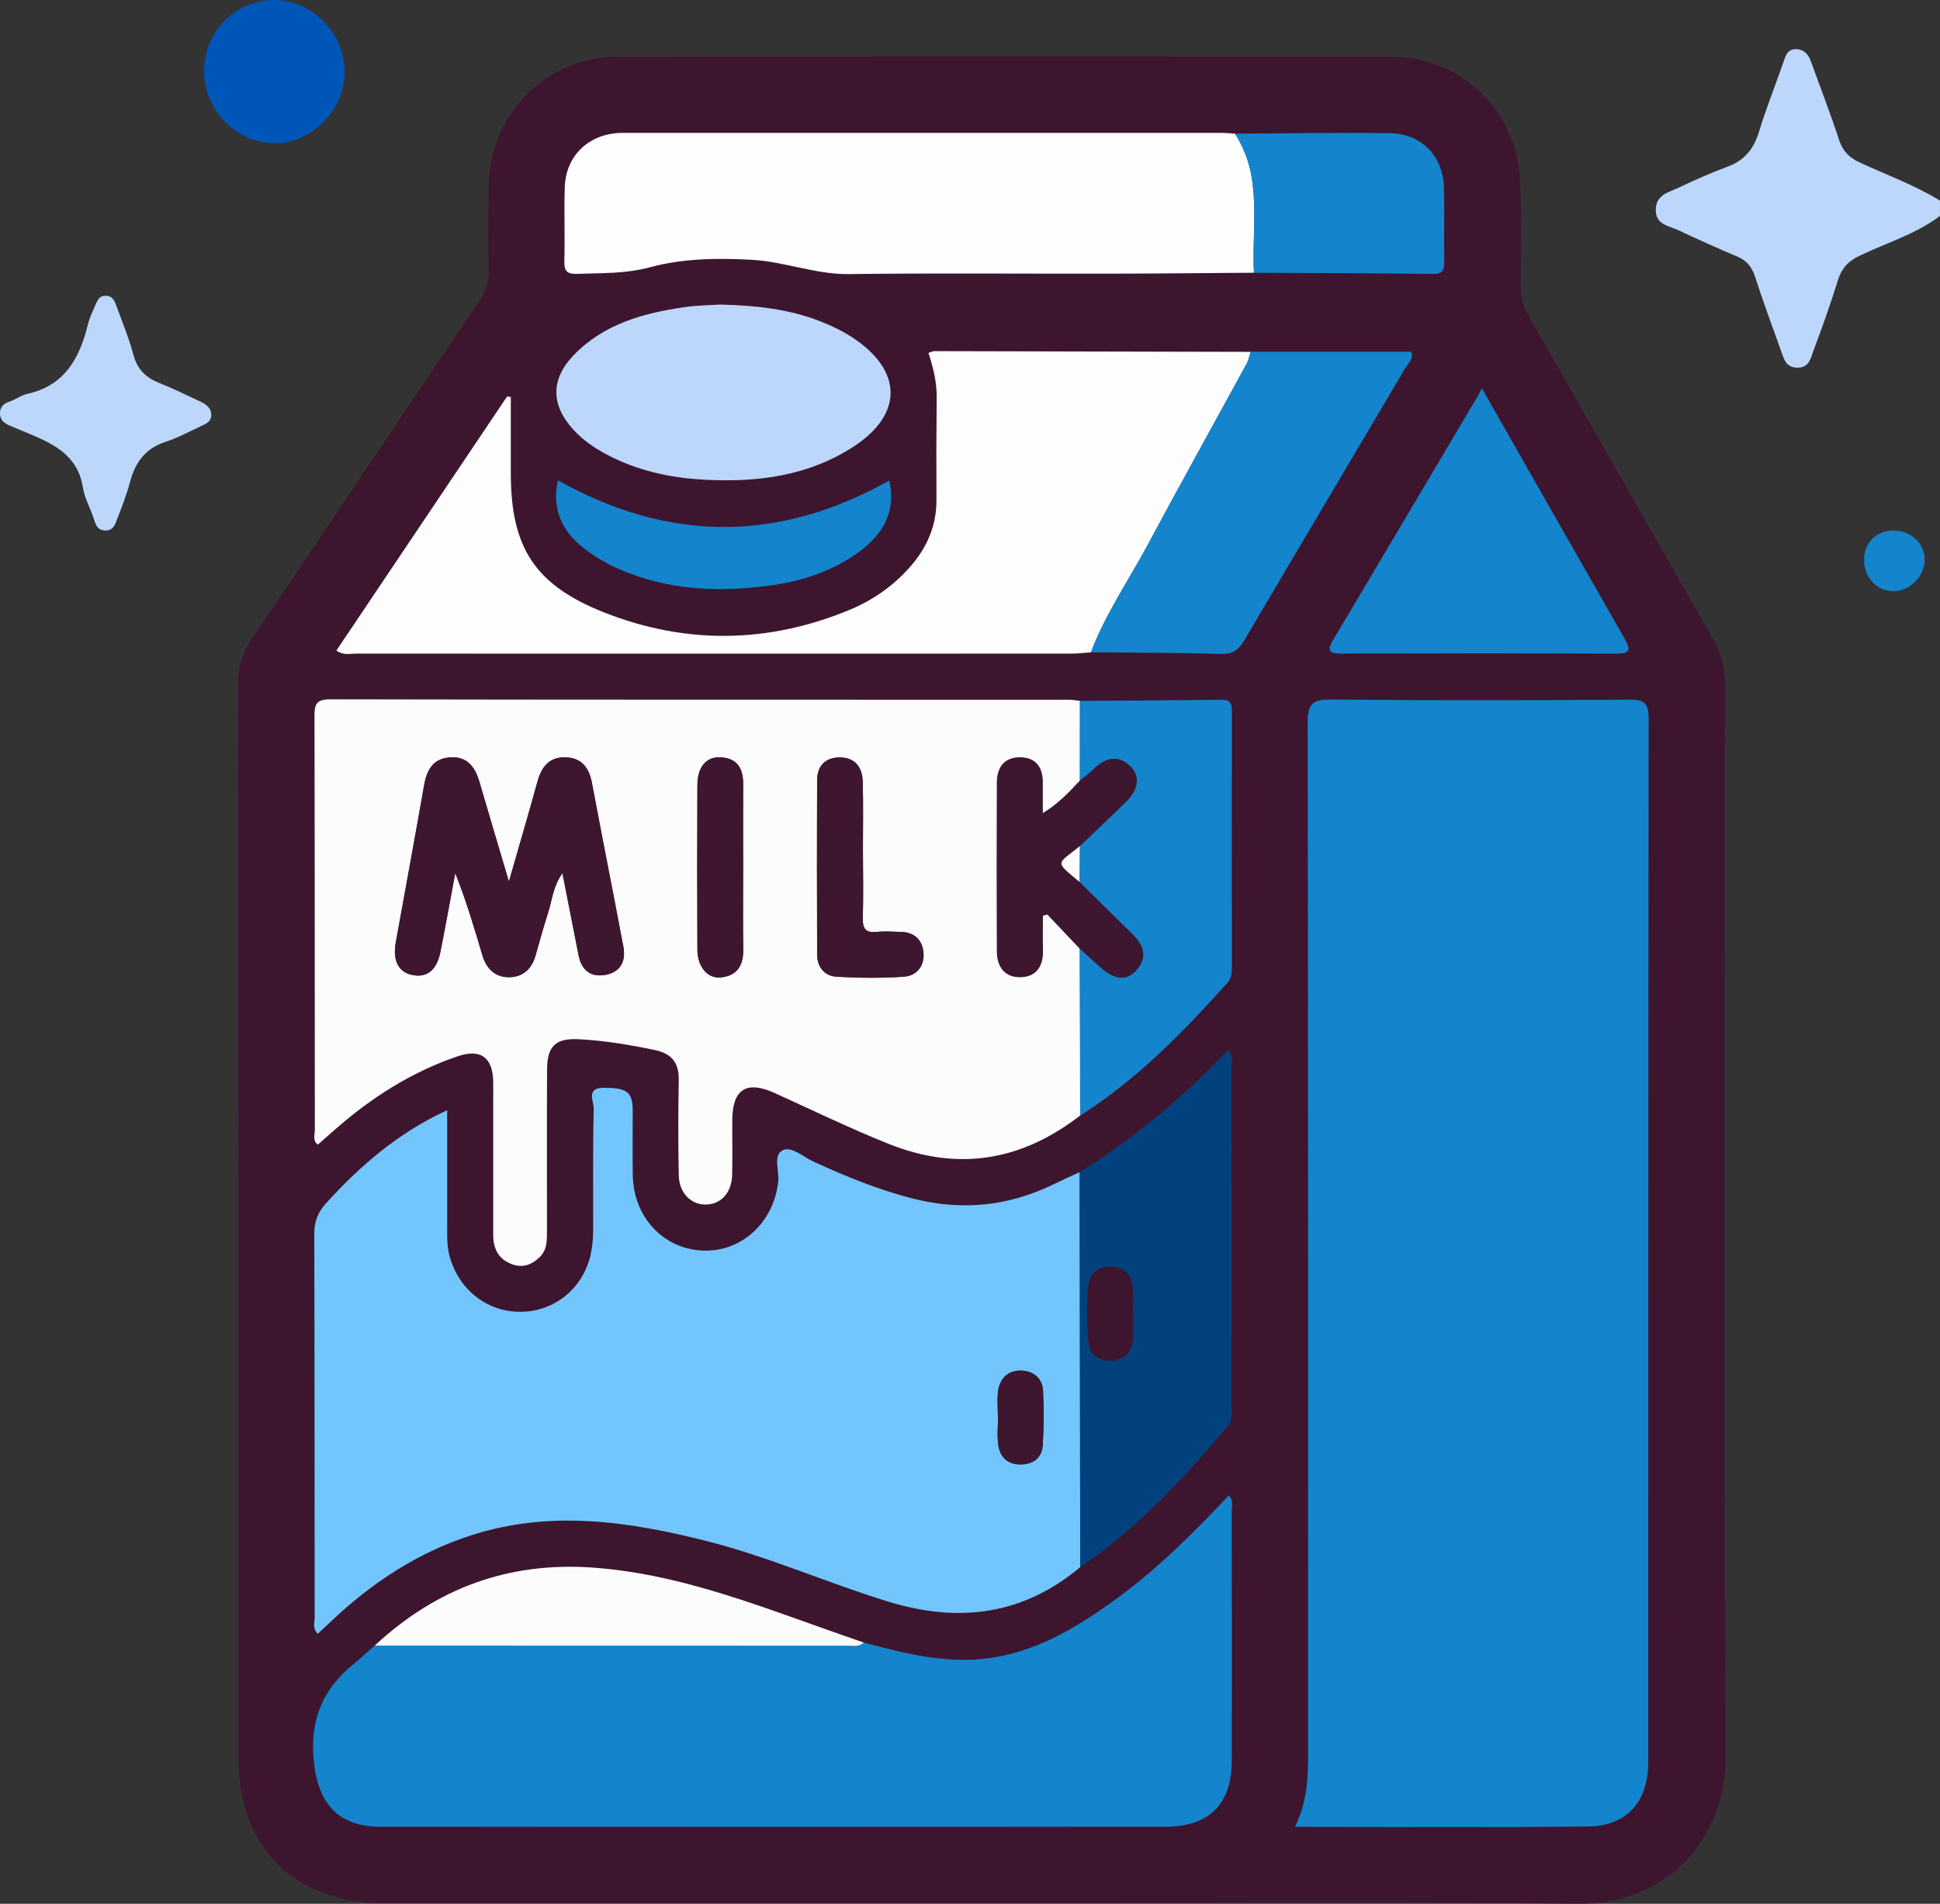
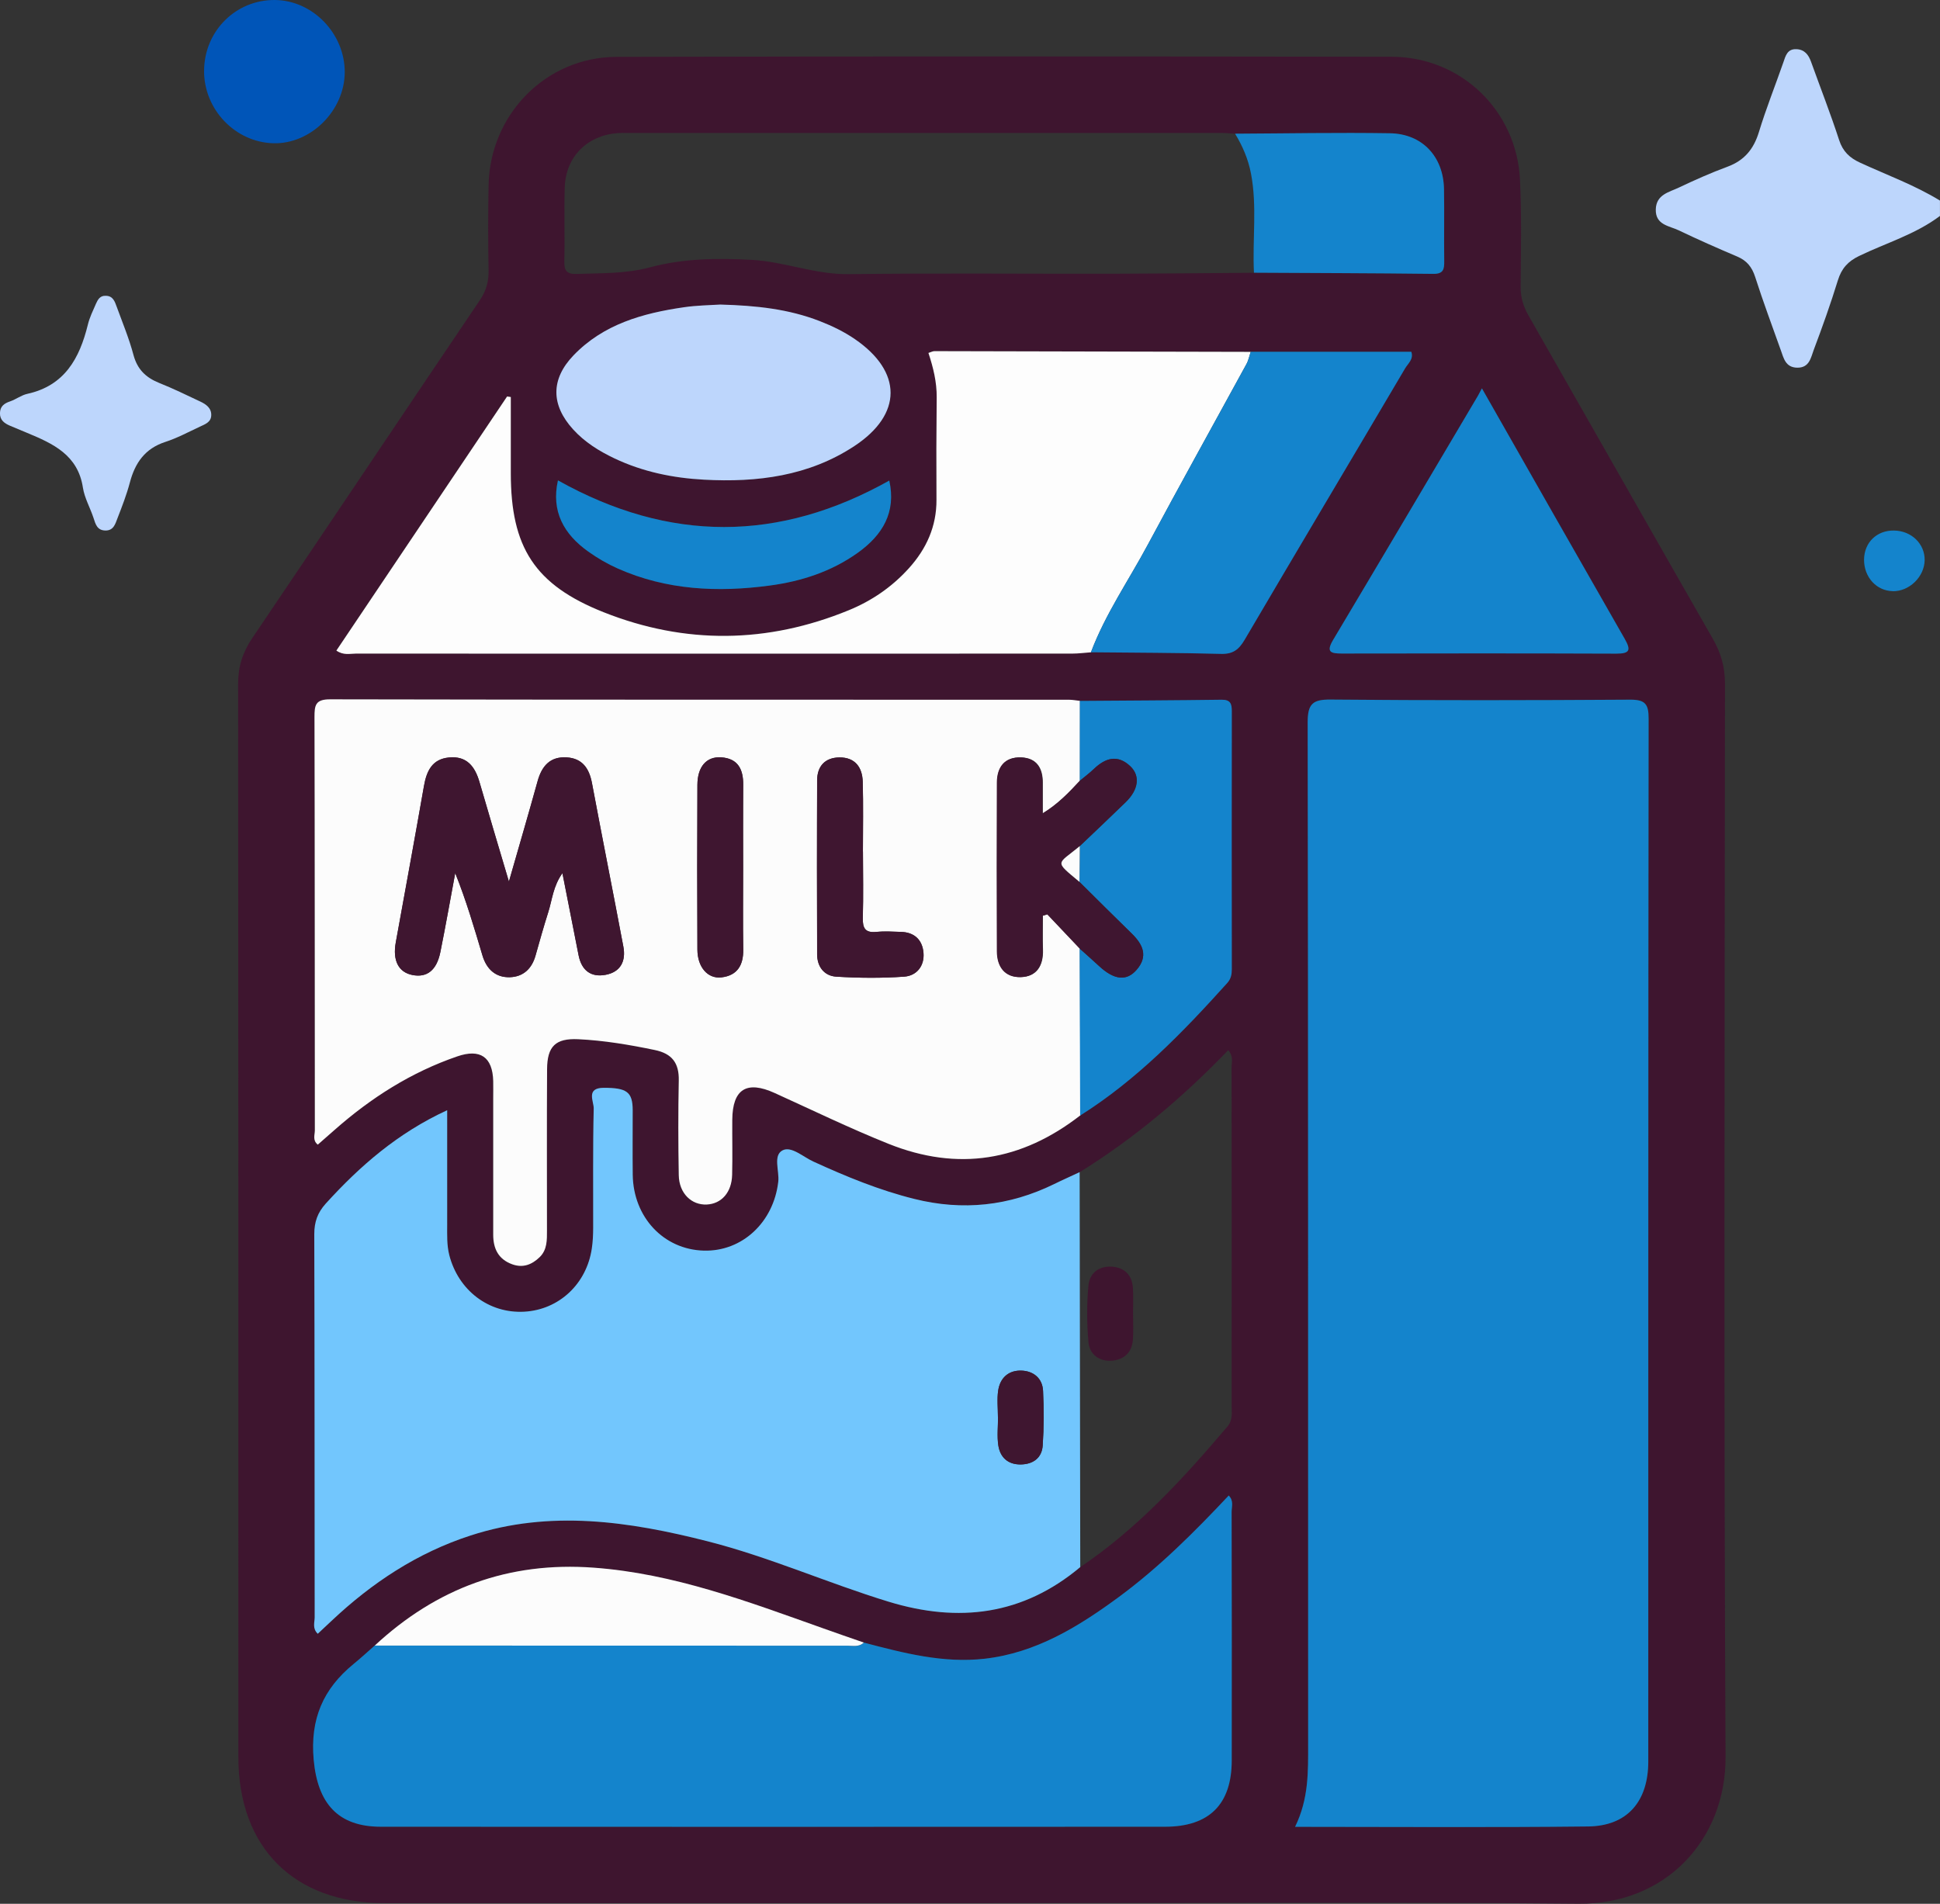
<svg xmlns="http://www.w3.org/2000/svg" width="54" height="53" viewBox="0 0 54 53" fill="none">
  <rect x="0" y="0" width="54" height="53" fill="#333333" stroke="none" />
  <g clip-path="url(#clip0_588_800)">
    <path d="M54.001 6.01C53.321 6.523 52.503 6.762 51.749 7.126C51.439 7.275 51.26 7.473 51.158 7.802C50.957 8.455 50.727 9.1 50.486 9.739C50.406 9.952 50.368 10.24 50.028 10.236C49.7 10.232 49.649 9.973 49.567 9.745C49.326 9.067 49.074 8.394 48.855 7.71C48.766 7.433 48.623 7.257 48.36 7.144C47.812 6.911 47.266 6.671 46.729 6.413C46.463 6.286 46.075 6.265 46.089 5.826C46.102 5.413 46.461 5.351 46.733 5.221C47.176 5.011 47.626 4.81 48.085 4.641C48.555 4.467 48.814 4.151 48.959 3.677C49.158 3.024 49.413 2.387 49.638 1.741C49.702 1.553 49.75 1.357 50.005 1.369C50.231 1.379 50.341 1.525 50.411 1.721C50.672 2.447 50.954 3.166 51.192 3.899C51.295 4.215 51.483 4.394 51.772 4.527C52.517 4.871 53.294 5.152 53.999 5.584V6.005L54.001 6.01Z" fill="#BDD6FC" />
    <path d="M27.325 52.983C21.788 52.983 16.25 52.983 10.713 52.983C8.184 52.983 6.635 51.438 6.635 48.914C6.635 38.955 6.636 28.994 6.628 19.035C6.628 18.552 6.756 18.157 7.024 17.761C9.14 14.632 11.239 11.491 13.354 8.362C13.531 8.099 13.606 7.844 13.6 7.53C13.585 6.739 13.585 5.947 13.6 5.156C13.636 3.187 15.199 1.587 17.163 1.583C24.352 1.567 31.543 1.569 38.733 1.58C40.672 1.583 42.221 3.083 42.31 5.017C42.355 6.001 42.334 6.987 42.327 7.974C42.324 8.266 42.395 8.518 42.539 8.771C44.254 11.774 45.959 14.783 47.677 17.785C47.903 18.178 48.015 18.572 48.015 19.029C48.007 28.989 47.98 38.95 48.031 48.909C48.042 51.196 46.386 53.021 43.941 52.998C38.404 52.946 32.867 52.983 27.329 52.983H27.325ZM34.378 3.723C34.255 3.716 34.133 3.702 34.01 3.702C28.491 3.702 22.971 3.702 17.452 3.702C17.364 3.702 17.275 3.699 17.188 3.706C16.344 3.771 15.749 4.364 15.72 5.211C15.698 5.896 15.726 6.584 15.708 7.269C15.701 7.545 15.781 7.636 16.06 7.626C16.742 7.602 17.416 7.624 18.096 7.442C19.014 7.195 19.965 7.182 20.921 7.234C21.836 7.284 22.693 7.645 23.622 7.632C26.065 7.601 28.508 7.625 30.951 7.621C32.269 7.618 33.586 7.604 34.904 7.594C36.569 7.602 38.233 7.607 39.898 7.626C40.183 7.629 40.203 7.49 40.2 7.269C40.191 6.602 40.206 5.936 40.194 5.268C40.179 4.364 39.591 3.726 38.689 3.712C37.252 3.691 35.814 3.719 34.378 3.725V3.723ZM34.813 9.792C31.878 9.785 28.944 9.778 26.009 9.773C25.959 9.773 25.91 9.801 25.842 9.822C25.977 10.228 26.078 10.632 26.072 11.058C26.062 12.008 26.061 12.959 26.066 13.909C26.07 14.652 25.786 15.274 25.298 15.816C24.831 16.334 24.266 16.722 23.626 16.985C21.362 17.915 19.071 17.941 16.803 17.041C14.877 16.276 14.218 15.228 14.218 13.169C14.218 12.462 14.218 11.757 14.218 11.05C14.184 11.044 14.15 11.04 14.115 11.034C12.533 13.389 10.95 15.746 9.363 18.108C9.563 18.249 9.741 18.192 9.907 18.192C16.552 18.195 23.198 18.195 29.843 18.192C30.018 18.192 30.191 18.169 30.366 18.156C31.574 18.169 32.782 18.169 33.989 18.201C34.32 18.209 34.484 18.078 34.643 17.807C36.126 15.286 37.623 12.773 39.109 10.252C39.189 10.117 39.353 9.996 39.282 9.79H34.812L34.813 9.792ZM24.045 45.73C23.664 45.597 23.284 45.466 22.904 45.33C20.824 44.591 18.763 43.808 16.524 43.644C14.16 43.471 12.151 44.216 10.431 45.813C10.235 45.985 10.042 46.163 9.841 46.328C8.996 47.018 8.631 47.859 8.733 48.989C8.841 50.19 9.395 50.855 10.602 50.856C17.877 50.86 25.153 50.86 32.43 50.856C33.663 50.856 34.285 50.228 34.286 49.009C34.289 46.705 34.289 44.4 34.283 42.096C34.283 41.952 34.35 41.787 34.203 41.635C33.246 42.654 32.266 43.633 31.147 44.458C30.02 45.288 28.841 46.015 27.413 46.178C26.258 46.311 25.149 46.02 24.045 45.73ZM30.057 19.515C29.953 19.503 29.849 19.482 29.744 19.482C22.892 19.481 16.038 19.485 9.185 19.471C8.772 19.471 8.748 19.637 8.75 19.966C8.758 23.8 8.755 27.636 8.759 31.469C8.759 31.596 8.689 31.747 8.841 31.869C8.999 31.73 9.156 31.592 9.312 31.455C10.323 30.563 11.441 29.852 12.721 29.412C13.364 29.191 13.707 29.429 13.724 30.101C13.729 30.259 13.724 30.417 13.724 30.576C13.724 31.843 13.724 33.109 13.724 34.376C13.724 34.761 13.867 35.059 14.253 35.199C14.556 35.309 14.806 35.206 15.02 34.997C15.229 34.794 15.22 34.522 15.22 34.256C15.22 32.761 15.214 31.266 15.223 29.77C15.226 29.13 15.461 28.905 16.088 28.934C16.809 28.968 17.517 29.087 18.223 29.234C18.701 29.333 18.899 29.595 18.89 30.082C18.871 30.961 18.873 31.842 18.89 32.721C18.899 33.222 19.242 33.555 19.671 33.535C20.079 33.515 20.363 33.194 20.374 32.707C20.387 32.197 20.374 31.687 20.378 31.177C20.385 30.322 20.777 30.075 21.559 30.431C22.613 30.908 23.653 31.414 24.727 31.845C26.664 32.621 28.432 32.322 30.061 31.057C31.639 30.064 32.919 28.742 34.155 27.369C34.258 27.255 34.282 27.129 34.282 26.982C34.281 24.59 34.279 22.199 34.282 19.808C34.282 19.604 34.252 19.479 34 19.482C32.683 19.501 31.367 19.506 30.052 19.516L30.057 19.515ZM30.068 43.629C31.657 42.558 32.937 41.163 34.166 39.713C34.323 39.528 34.282 39.316 34.282 39.109C34.285 35.981 34.285 32.852 34.281 29.722C34.281 29.576 34.341 29.413 34.188 29.236C32.937 30.537 31.577 31.688 30.053 32.633C29.815 32.745 29.576 32.851 29.341 32.967C28.093 33.576 26.804 33.716 25.449 33.379C24.472 33.136 23.551 32.755 22.641 32.339C22.357 32.209 22.029 31.902 21.786 32.025C21.512 32.165 21.699 32.598 21.664 32.9C21.535 34.025 20.663 34.845 19.594 34.818C18.475 34.788 17.628 33.888 17.614 32.705C17.607 32.107 17.614 31.509 17.612 30.911C17.612 30.398 17.447 30.284 16.806 30.285C16.303 30.285 16.531 30.664 16.527 30.858C16.502 31.966 16.517 33.075 16.513 34.183C16.513 34.376 16.503 34.571 16.475 34.76C16.328 35.748 15.558 36.465 14.596 36.518C13.609 36.573 12.757 35.923 12.506 34.939C12.436 34.66 12.449 34.38 12.449 34.1C12.446 33.055 12.449 32.013 12.449 30.909C11.067 31.546 10.018 32.463 9.068 33.51C8.841 33.76 8.748 34.019 8.75 34.361C8.761 37.915 8.755 41.468 8.761 45.023C8.761 45.167 8.69 45.333 8.847 45.484C8.978 45.361 9.103 45.244 9.229 45.126C10.355 44.065 11.618 43.228 13.101 42.748C15.319 42.028 17.512 42.354 19.694 42.909C21.414 43.346 23.04 44.073 24.734 44.591C26.689 45.188 28.474 44.966 30.07 43.629H30.068ZM36.05 50.856C38.827 50.856 41.517 50.876 44.203 50.846C45.293 50.834 45.88 50.153 45.88 49.034C45.881 39.357 45.878 29.681 45.889 20.004C45.889 19.595 45.791 19.474 45.371 19.477C42.594 19.496 39.816 19.499 37.039 19.474C36.535 19.47 36.398 19.597 36.399 20.109C36.415 29.591 36.411 39.075 36.412 48.557C36.412 49.314 36.432 50.07 36.05 50.853V50.856ZM20.06 8.479C19.768 8.5 19.397 8.501 19.033 8.555C17.89 8.721 16.796 9.026 15.963 9.895C15.326 10.56 15.334 11.275 15.952 11.954C16.276 12.31 16.675 12.559 17.106 12.764C17.894 13.138 18.734 13.309 19.596 13.355C21.075 13.436 22.51 13.255 23.78 12.42C25.126 11.534 25.12 10.348 23.794 9.441C23.489 9.232 23.16 9.074 22.816 8.94C21.953 8.604 21.051 8.507 20.06 8.48V8.479ZM41.25 10.811C41.19 10.924 41.166 10.972 41.139 11.017C39.797 13.285 38.456 15.554 37.107 17.816C36.908 18.147 37.038 18.194 37.345 18.192C39.894 18.188 42.441 18.186 44.99 18.195C45.378 18.197 45.402 18.091 45.223 17.78C43.913 15.495 42.613 13.203 41.25 10.81V10.811ZM15.529 13.372C15.336 14.236 15.694 14.872 16.376 15.358C16.631 15.54 16.909 15.701 17.195 15.828C18.554 16.43 19.981 16.495 21.428 16.3C22.307 16.182 23.138 15.914 23.87 15.392C24.565 14.896 24.95 14.26 24.751 13.378C21.688 15.098 18.633 15.111 15.527 13.372H15.529Z" fill="#3E152F" />
    <path d="M2.943 8.235C3.147 8.235 3.196 8.397 3.25 8.544C3.412 8.988 3.595 9.428 3.716 9.884C3.824 10.284 4.058 10.509 4.424 10.658C4.815 10.814 5.194 10.999 5.573 11.178C5.735 11.254 5.889 11.36 5.88 11.566C5.873 11.758 5.701 11.813 5.56 11.88C5.243 12.028 4.93 12.197 4.599 12.304C4.035 12.488 3.759 12.887 3.615 13.432C3.525 13.77 3.398 14.099 3.271 14.425C3.21 14.582 3.164 14.775 2.93 14.769C2.703 14.764 2.659 14.592 2.603 14.419C2.51 14.136 2.353 13.865 2.308 13.577C2.17 12.667 1.478 12.351 0.757 12.052C0.595 11.984 0.433 11.919 0.273 11.85C0.122 11.784 -0.004 11.695 -0.001 11.503C0.002 11.312 0.116 11.23 0.282 11.174C0.447 11.117 0.595 11 0.763 10.964C1.801 10.735 2.215 9.975 2.445 9.04C2.494 8.837 2.589 8.645 2.673 8.452C2.723 8.339 2.786 8.228 2.94 8.235H2.943Z" fill="#BDD6FC" />
    <path d="M5.681 1.967C5.687 0.864 6.565 -0.011 7.655 0C8.708 0.011 9.601 0.938 9.596 2.014C9.59 3.079 8.653 4.013 7.614 3.988C6.548 3.962 5.674 3.048 5.68 1.966L5.681 1.967Z" fill="#0055B8" />
    <path d="M52.684 16.457C52.231 16.449 51.884 16.067 51.886 15.582C51.889 15.103 52.241 14.76 52.724 14.77C53.207 14.778 53.579 15.141 53.573 15.594C53.566 16.058 53.145 16.467 52.684 16.459V16.457Z" fill="#1484CC" />
    <path d="M36.05 50.855C36.432 50.072 36.412 49.314 36.412 48.559C36.411 39.077 36.415 29.593 36.399 20.111C36.399 19.599 36.535 19.47 37.039 19.476C39.816 19.501 42.594 19.497 45.371 19.479C45.791 19.476 45.891 19.599 45.889 20.006C45.878 29.683 45.881 39.359 45.88 49.036C45.88 50.154 45.293 50.836 44.203 50.848C41.515 50.878 38.827 50.858 36.05 50.858V50.855Z" fill="#1484CC" />
    <path d="M30.069 43.627C28.473 44.965 26.688 45.187 24.733 44.59C23.038 44.072 21.413 43.345 19.693 42.908C17.511 42.353 15.317 42.027 13.1 42.747C11.617 43.228 10.354 44.063 9.228 45.124C9.102 45.243 8.975 45.36 8.845 45.483C8.688 45.333 8.759 45.167 8.759 45.022C8.755 41.467 8.759 37.914 8.748 34.359C8.748 34.018 8.84 33.76 9.067 33.508C10.018 32.462 11.066 31.544 12.447 30.908C12.447 32.011 12.446 33.054 12.447 34.098C12.447 34.379 12.435 34.658 12.505 34.938C12.756 35.923 13.606 36.572 14.594 36.517C15.557 36.463 16.327 35.748 16.473 34.759C16.502 34.568 16.51 34.373 16.511 34.182C16.514 33.074 16.5 31.965 16.526 30.857C16.53 30.662 16.301 30.286 16.805 30.284C17.446 30.284 17.61 30.397 17.611 30.909C17.611 31.508 17.605 32.106 17.612 32.704C17.627 33.888 18.474 34.788 19.593 34.817C20.662 34.845 21.534 34.023 21.663 32.899C21.698 32.597 21.51 32.164 21.785 32.024C22.028 31.901 22.356 32.208 22.639 32.337C23.55 32.754 24.469 33.133 25.448 33.377C26.802 33.715 28.092 33.575 29.34 32.965C29.575 32.849 29.815 32.744 30.052 32.632C30.057 36.297 30.063 39.961 30.069 43.626V43.627ZM27.776 39.45C27.776 39.45 27.779 39.45 27.781 39.45C27.781 39.714 27.75 39.983 27.789 40.239C27.84 40.569 28.053 40.771 28.408 40.769C28.755 40.766 29 40.589 29.024 40.245C29.059 39.738 29.059 39.226 29.034 38.718C29.017 38.373 28.773 38.171 28.44 38.157C28.079 38.141 27.838 38.354 27.785 38.712C27.75 38.952 27.778 39.204 27.778 39.449L27.776 39.45Z" fill="#72C6FD" />
    <path d="M30.066 31.055C28.435 32.319 26.669 32.619 24.732 31.843C23.656 31.412 22.617 30.907 21.564 30.429C20.782 30.073 20.39 30.32 20.383 31.175C20.379 31.684 20.392 32.195 20.379 32.705C20.368 33.193 20.084 33.513 19.675 33.533C19.247 33.554 18.903 33.22 18.894 32.719C18.878 31.84 18.876 30.959 18.894 30.08C18.904 29.593 18.706 29.332 18.228 29.232C17.521 29.085 16.812 28.965 16.093 28.931C15.466 28.902 15.231 29.126 15.228 29.768C15.219 31.264 15.225 32.758 15.225 34.254C15.225 34.519 15.233 34.79 15.025 34.995C14.81 35.204 14.561 35.307 14.258 35.197C13.87 35.057 13.729 34.759 13.729 34.374C13.728 33.107 13.729 31.841 13.729 30.574C13.729 30.416 13.732 30.258 13.729 30.098C13.712 29.427 13.368 29.188 12.726 29.41C11.446 29.85 10.328 30.561 9.317 31.453C9.16 31.59 9.004 31.728 8.846 31.866C8.694 31.745 8.764 31.594 8.764 31.467C8.76 27.633 8.764 23.798 8.754 19.964C8.754 19.635 8.777 19.467 9.19 19.469C16.043 19.483 22.897 19.479 29.749 19.48C29.854 19.48 29.958 19.501 30.062 19.512C30.062 20.255 30.062 20.997 30.061 21.738C29.758 22.062 29.453 22.384 29.027 22.644C29.027 22.318 29.027 22.057 29.027 21.794C29.03 21.384 28.857 21.1 28.425 21.086C27.967 21.07 27.757 21.358 27.756 21.789C27.749 23.352 27.75 24.917 27.756 26.48C27.756 26.914 27.977 27.213 28.417 27.201C28.86 27.19 29.046 26.88 29.032 26.444C29.022 26.126 29.03 25.809 29.03 25.493C29.073 25.48 29.116 25.466 29.159 25.453C29.459 25.771 29.759 26.087 30.059 26.404C30.064 27.954 30.069 29.504 30.073 31.054L30.066 31.055ZM14.166 24.544C13.87 23.548 13.604 22.663 13.347 21.774C13.222 21.34 12.993 21.039 12.497 21.089C12.029 21.134 11.874 21.465 11.801 21.883C11.547 23.335 11.279 24.786 11.017 26.235C10.925 26.739 11.09 27.066 11.477 27.144C11.884 27.225 12.155 27.015 12.258 26.504C12.406 25.775 12.534 25.04 12.671 24.307C12.976 25.067 13.202 25.835 13.43 26.603C13.543 26.98 13.796 27.218 14.193 27.206C14.562 27.194 14.802 26.971 14.905 26.609C15.019 26.204 15.133 25.799 15.26 25.398C15.37 25.051 15.396 24.67 15.655 24.31C15.814 25.119 15.96 25.857 16.105 26.595C16.186 27.009 16.442 27.216 16.856 27.139C17.277 27.06 17.427 26.754 17.351 26.353C17.065 24.837 16.763 23.322 16.478 21.804C16.401 21.395 16.21 21.113 15.773 21.086C15.31 21.058 15.078 21.329 14.963 21.752C14.716 22.645 14.455 23.533 14.165 24.546L14.166 24.544ZM24.02 23.708C24.02 23.058 24.034 22.408 24.015 21.759C24.003 21.36 23.8 21.082 23.366 21.086C22.966 21.09 22.749 21.33 22.746 21.722C22.737 23.338 22.74 24.954 22.746 26.569C22.746 26.915 22.946 27.168 23.276 27.189C23.904 27.228 24.539 27.234 25.168 27.189C25.517 27.165 25.737 26.89 25.706 26.526C25.677 26.171 25.458 25.953 25.08 25.943C24.852 25.937 24.622 25.92 24.396 25.943C24.084 25.975 24.009 25.84 24.017 25.55C24.036 24.937 24.023 24.321 24.021 23.706L24.02 23.708ZM20.686 24.165C20.686 23.392 20.682 22.617 20.688 21.844C20.69 21.416 20.541 21.117 20.077 21.084C19.667 21.056 19.416 21.343 19.413 21.849C19.406 23.379 19.406 24.909 19.413 26.439C19.416 26.924 19.701 27.255 20.083 27.21C20.526 27.158 20.696 26.868 20.689 26.434C20.678 25.677 20.686 24.921 20.686 24.165Z" fill="#FCFCFC" />
    <path d="M24.044 45.729C25.147 46.019 26.255 46.31 27.411 46.178C28.838 46.014 30.019 45.287 31.146 44.457C32.265 43.632 33.245 42.653 34.202 41.634C34.349 41.786 34.281 41.95 34.282 42.095C34.288 44.4 34.288 46.704 34.285 49.008C34.285 50.227 33.662 50.855 32.428 50.855C25.153 50.859 17.878 50.859 10.601 50.855C9.394 50.855 8.84 50.191 8.731 48.988C8.63 47.858 8.995 47.017 9.839 46.327C10.041 46.162 10.234 45.984 10.43 45.812C14.819 45.813 19.206 45.815 23.594 45.815C23.747 45.815 23.914 45.859 24.044 45.729Z" fill="#1484CC" />
    <path d="M30.366 18.16C30.192 18.172 30.018 18.196 29.843 18.196C23.198 18.198 16.553 18.199 9.907 18.196C9.742 18.196 9.563 18.251 9.363 18.112C10.951 15.749 12.532 13.393 14.115 11.038C14.149 11.043 14.183 11.048 14.218 11.053C14.218 11.76 14.218 12.466 14.218 13.173C14.218 15.232 14.878 16.281 16.804 17.045C19.072 17.945 21.363 17.918 23.627 16.988C24.267 16.726 24.832 16.338 25.299 15.82C25.786 15.28 26.071 14.657 26.067 13.912C26.061 12.963 26.063 12.011 26.073 11.062C26.077 10.636 25.977 10.231 25.843 9.826C25.912 9.805 25.961 9.776 26.009 9.776C28.944 9.782 31.879 9.789 34.814 9.796C34.775 9.91 34.752 10.035 34.694 10.139C33.782 11.811 32.855 13.476 31.955 15.155C31.421 16.154 30.768 17.093 30.366 18.162V18.16Z" fill="#FDFDFD" />
-     <path d="M34.904 7.592C33.586 7.601 32.27 7.616 30.952 7.618C28.509 7.623 26.064 7.599 23.623 7.63C22.694 7.641 21.838 7.281 20.922 7.232C19.966 7.181 19.014 7.192 18.097 7.439C17.417 7.623 16.743 7.6 16.061 7.624C15.782 7.634 15.7 7.542 15.709 7.267C15.727 6.581 15.699 5.894 15.721 5.208C15.749 4.363 16.344 3.769 17.189 3.704C17.276 3.697 17.365 3.7 17.452 3.7C22.971 3.7 28.492 3.7 34.011 3.7C34.133 3.7 34.256 3.714 34.379 3.721C34.59 4.064 34.744 4.428 34.821 4.829C34.998 5.746 34.858 6.67 34.904 7.59V7.592Z" fill="#FEFEFE" />
-     <path d="M30.069 43.628C30.063 39.963 30.057 36.299 30.052 32.634C31.576 31.689 32.936 30.537 34.186 29.236C34.34 29.414 34.279 29.578 34.279 29.723C34.284 32.852 34.284 35.98 34.281 39.11C34.281 39.316 34.322 39.529 34.165 39.714C32.936 41.163 31.656 42.557 30.067 43.629L30.069 43.628ZM31.538 36.594C31.538 36.347 31.55 36.1 31.535 35.856C31.512 35.51 31.311 35.298 30.972 35.267C30.603 35.233 30.329 35.434 30.297 35.788C30.249 36.31 30.252 36.843 30.297 37.367C30.325 37.696 30.586 37.902 30.927 37.883C31.284 37.864 31.514 37.658 31.536 37.281C31.55 37.054 31.539 36.824 31.538 36.595V36.594Z" fill="#00417E" />
    <path d="M30.066 31.055C30.062 29.505 30.056 27.954 30.052 26.405C30.233 26.569 30.416 26.73 30.595 26.895C31.011 27.28 31.358 27.324 31.639 26.998C31.965 26.621 31.817 26.295 31.504 25.99C31.015 25.515 30.533 25.031 30.048 24.551C30.051 24.219 30.055 23.886 30.058 23.555C30.485 23.147 30.915 22.742 31.338 22.33C31.694 21.983 31.747 21.599 31.462 21.329C31.108 20.996 30.771 21.101 30.452 21.406C30.328 21.524 30.189 21.629 30.056 21.739C30.056 20.996 30.056 20.256 30.058 19.513C31.374 19.503 32.691 19.498 34.006 19.48C34.257 19.477 34.288 19.601 34.288 19.805C34.284 22.197 34.285 24.589 34.288 26.979C34.288 27.126 34.264 27.252 34.161 27.366C32.925 28.739 31.645 30.061 30.068 31.055H30.066Z" fill="#1484CC" />
    <path d="M30.366 18.159C30.768 17.09 31.421 16.151 31.955 15.152C32.854 13.473 33.782 11.808 34.694 10.136C34.752 10.031 34.774 9.907 34.814 9.793C36.301 9.793 37.79 9.793 39.284 9.793C39.355 9.999 39.191 10.12 39.111 10.256C37.625 12.776 36.126 15.289 34.645 17.811C34.485 18.082 34.322 18.213 33.991 18.204C32.782 18.172 31.574 18.172 30.368 18.159H30.366Z" fill="#1484CC" />
    <path d="M20.06 8.479C21.051 8.506 21.952 8.603 22.816 8.939C23.16 9.073 23.491 9.232 23.794 9.44C25.121 10.349 25.125 11.533 23.78 12.419C22.512 13.254 21.075 13.435 19.596 13.354C18.735 13.308 17.895 13.136 17.107 12.763C16.675 12.558 16.275 12.309 15.952 11.953C15.335 11.274 15.326 10.559 15.963 9.894C16.797 9.025 17.89 8.72 19.034 8.554C19.398 8.5 19.768 8.497 20.06 8.478V8.479Z" fill="#BDD6FC" />
    <path d="M41.249 10.812C42.611 13.205 43.912 15.496 45.222 17.782C45.399 18.093 45.375 18.198 44.989 18.197C42.44 18.187 39.893 18.19 37.344 18.194C37.037 18.194 36.909 18.149 37.106 17.817C38.456 15.554 39.796 13.285 41.138 11.019C41.164 10.974 41.188 10.926 41.249 10.813V10.812Z" fill="#1484CC" />
    <path d="M34.904 7.592C34.857 6.672 34.997 5.747 34.821 4.83C34.743 4.429 34.589 4.067 34.378 3.722C35.814 3.715 37.252 3.687 38.689 3.71C39.59 3.724 40.179 4.36 40.194 5.266C40.206 5.934 40.191 6.6 40.2 7.267C40.203 7.487 40.183 7.627 39.898 7.624C38.233 7.604 36.569 7.602 34.904 7.592Z" fill="#1484CC" />
    <path d="M24.044 45.728C23.913 45.857 23.747 45.815 23.594 45.815C19.206 45.815 14.819 45.815 10.431 45.812C12.15 44.214 14.159 43.469 16.523 43.643C18.762 43.806 20.824 44.591 22.904 45.329C23.283 45.465 23.663 45.596 24.044 45.728Z" fill="#FCFCFC" />
    <path d="M15.529 13.373C18.635 15.111 21.689 15.097 24.753 13.379C24.95 14.261 24.567 14.897 23.872 15.392C23.14 15.914 22.308 16.183 21.43 16.301C19.982 16.496 18.556 16.431 17.197 15.828C16.911 15.701 16.633 15.54 16.378 15.358C15.695 14.873 15.337 14.237 15.531 13.373H15.529Z" fill="#1484CC" />
    <path d="M27.777 39.451C27.777 39.205 27.747 38.954 27.784 38.714C27.837 38.356 28.079 38.142 28.439 38.158C28.771 38.172 29.016 38.375 29.033 38.72C29.058 39.228 29.058 39.738 29.023 40.246C28.999 40.591 28.754 40.767 28.407 40.77C28.053 40.773 27.839 40.571 27.788 40.241C27.749 39.984 27.78 39.716 27.78 39.452C27.78 39.452 27.777 39.452 27.776 39.452L27.777 39.451Z" fill="#3F1630" />
    <path d="M14.165 24.544C14.455 23.531 14.716 22.643 14.963 21.75C15.08 21.328 15.311 21.056 15.773 21.084C16.212 21.111 16.402 21.393 16.478 21.802C16.763 23.319 17.065 24.835 17.351 26.352C17.427 26.754 17.277 27.06 16.856 27.138C16.442 27.215 16.186 27.008 16.105 26.593C15.959 25.855 15.814 25.117 15.655 24.308C15.396 24.668 15.37 25.051 15.26 25.396C15.133 25.797 15.019 26.202 14.905 26.607C14.802 26.971 14.562 27.193 14.193 27.204C13.794 27.217 13.543 26.978 13.43 26.602C13.201 25.834 12.976 25.065 12.671 24.306C12.534 25.038 12.405 25.772 12.258 26.503C12.155 27.014 11.883 27.224 11.476 27.142C11.09 27.064 10.925 26.737 11.017 26.233C11.28 24.783 11.547 23.334 11.801 21.881C11.874 21.464 12.028 21.132 12.497 21.087C12.993 21.039 13.222 21.34 13.347 21.773C13.604 22.662 13.872 23.547 14.166 24.543L14.165 24.544Z" fill="#3F1630" />
    <path d="M30.046 24.552C30.531 25.032 31.013 25.515 31.502 25.991C31.815 26.296 31.963 26.622 31.638 26.998C31.356 27.325 31.009 27.281 30.593 26.895C30.414 26.73 30.232 26.568 30.05 26.406C29.75 26.088 29.45 25.772 29.149 25.455C29.107 25.468 29.064 25.482 29.021 25.494C29.021 25.812 29.013 26.129 29.023 26.445C29.037 26.881 28.851 27.192 28.408 27.203C27.968 27.214 27.748 26.917 27.747 26.482C27.743 24.919 27.741 23.354 27.747 21.79C27.748 21.36 27.958 21.072 28.416 21.087C28.848 21.102 29.021 21.385 29.018 21.796C29.017 22.058 29.018 22.319 29.018 22.645C29.446 22.386 29.75 22.064 30.052 21.739C30.184 21.629 30.324 21.525 30.448 21.406C30.767 21.102 31.103 20.997 31.457 21.33C31.742 21.598 31.688 21.983 31.333 22.331C30.91 22.743 30.48 23.148 30.053 23.555C29.417 24.08 29.331 23.955 30.043 24.552H30.046Z" fill="#3F1630" />
    <path d="M24.02 23.707C24.02 24.323 24.033 24.936 24.016 25.552C24.008 25.841 24.082 25.976 24.395 25.944C24.621 25.921 24.851 25.937 25.079 25.944C25.457 25.954 25.675 26.172 25.705 26.527C25.735 26.891 25.516 27.166 25.166 27.19C24.539 27.234 23.903 27.228 23.275 27.19C22.945 27.169 22.746 26.918 22.744 26.57C22.74 24.955 22.738 23.339 22.744 21.723C22.746 21.331 22.963 21.091 23.365 21.087C23.799 21.083 24.002 21.361 24.013 21.76C24.032 22.409 24.019 23.06 24.019 23.709L24.02 23.707Z" fill="#3F1630" />
    <path d="M20.684 24.164C20.684 24.921 20.676 25.677 20.687 26.433C20.694 26.868 20.524 27.157 20.081 27.209C19.699 27.255 19.414 26.924 19.412 26.439C19.404 24.909 19.404 23.38 19.412 21.849C19.414 21.342 19.665 21.056 20.076 21.084C20.539 21.115 20.69 21.416 20.686 21.843C20.679 22.616 20.684 23.391 20.684 24.164Z" fill="#3F1630" />
    <path d="M31.539 36.593C31.539 36.822 31.55 37.052 31.536 37.279C31.514 37.656 31.284 37.862 30.927 37.882C30.586 37.9 30.325 37.695 30.297 37.365C30.252 36.842 30.248 36.308 30.297 35.786C30.33 35.432 30.605 35.232 30.972 35.265C31.312 35.297 31.512 35.508 31.535 35.854C31.55 36.099 31.538 36.346 31.538 36.592L31.539 36.593Z" fill="#3E152F" />
    <path d="M30.047 24.551C29.333 23.953 29.421 24.08 30.056 23.555C30.054 23.886 30.049 24.219 30.047 24.551Z" fill="#FCFCFC" />
  </g>
  <defs>
    <clipPath id="clip0_588_800">
      <rect width="54" height="53" fill="white" />
    </clipPath>
  </defs>
</svg>